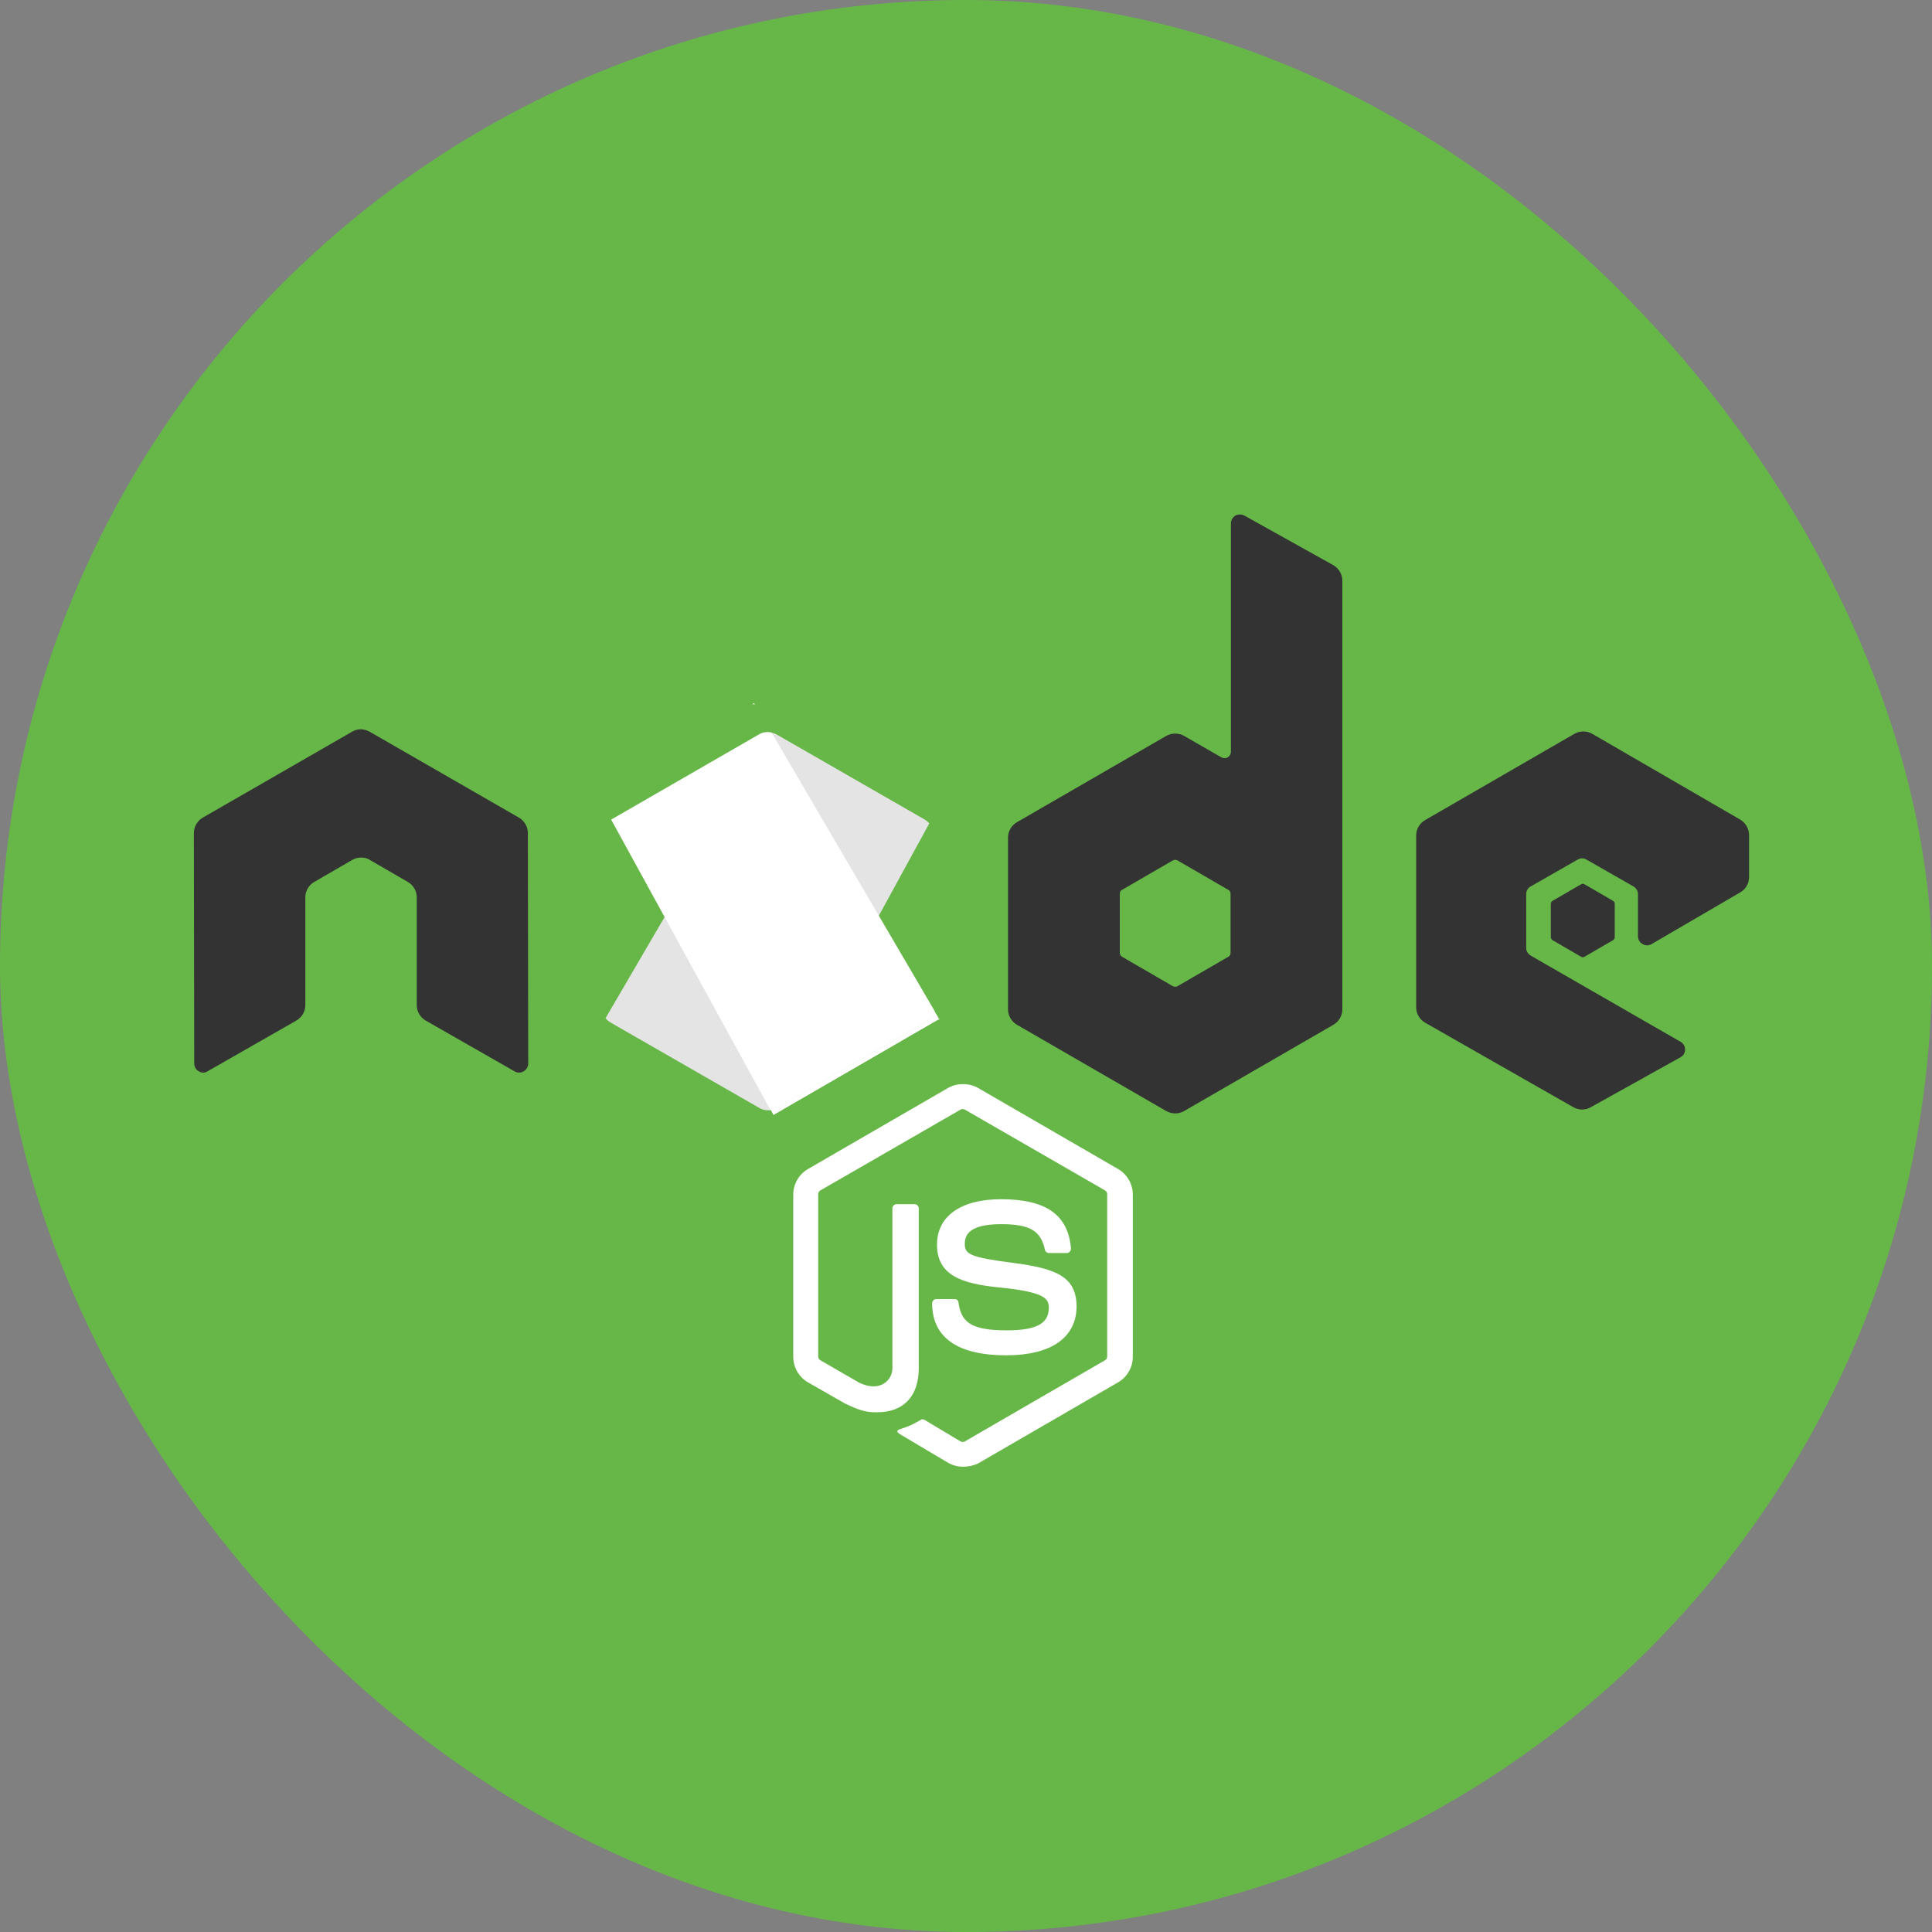
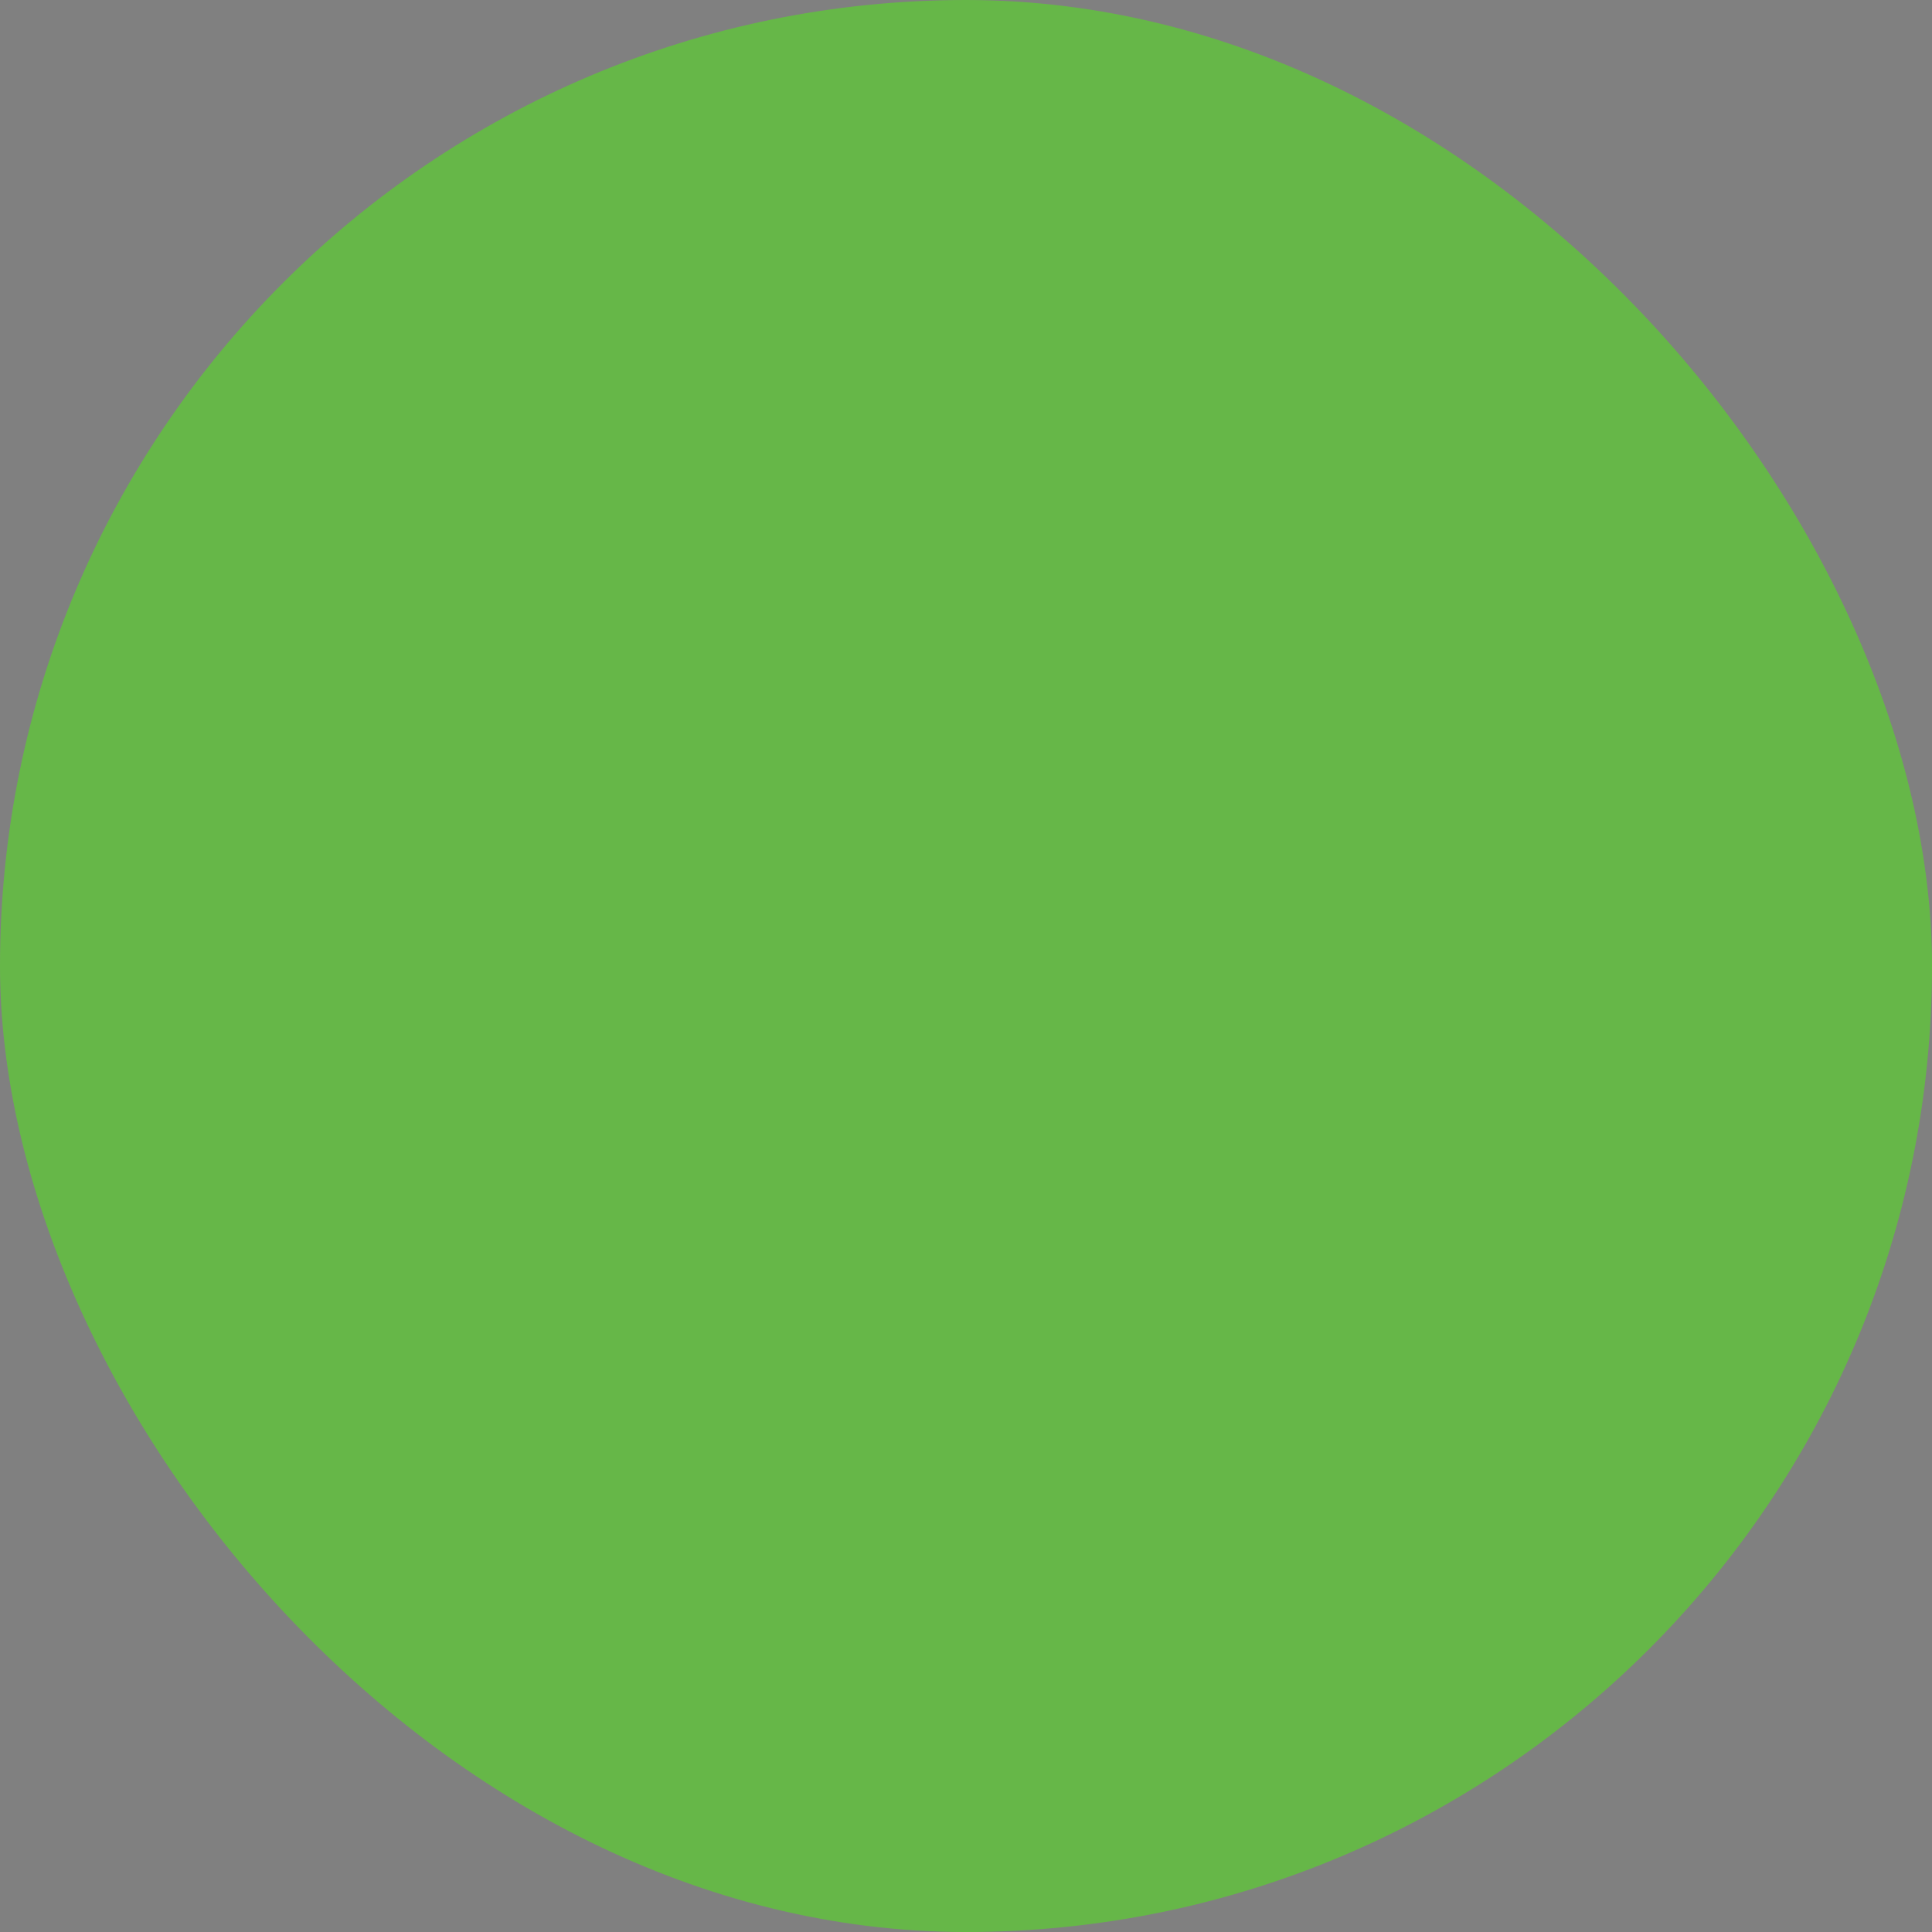
<svg xmlns="http://www.w3.org/2000/svg" width="60" height="60" viewBox="0 0 60 60" fill="none">
  <rect x="0" y="0" width="60" height="60" fill="#808080" stroke="none" />
  <rect width="60" height="60" rx="30" fill="#66B748" />
  <g clip-path="url(#clip0_873_5690)">
    <g clip-path="url(#clip1_873_5690)">
      <path d="M29.908 45.551C29.744 45.551 29.592 45.508 29.45 45.431L27.998 44.569C27.779 44.449 27.889 44.405 27.954 44.383C28.249 44.285 28.303 44.263 28.609 44.088C28.642 44.066 28.686 44.077 28.718 44.099L29.832 44.765C29.875 44.787 29.93 44.787 29.963 44.765L34.319 42.243C34.362 42.221 34.384 42.178 34.384 42.123V37.09C34.384 37.036 34.362 36.992 34.319 36.97L29.963 34.459C29.919 34.438 29.864 34.438 29.832 34.459L25.476 36.97C25.432 36.992 25.41 37.047 25.41 37.09V42.123C25.41 42.167 25.432 42.221 25.476 42.243L26.666 42.931C27.31 43.258 27.714 42.876 27.714 42.494V37.527C27.714 37.462 27.768 37.396 27.845 37.396H28.402C28.467 37.396 28.533 37.451 28.533 37.527V42.494C28.533 43.357 28.063 43.859 27.244 43.859C26.993 43.859 26.797 43.859 26.24 43.586L25.094 42.931C24.81 42.767 24.635 42.462 24.635 42.134V37.101C24.635 36.774 24.81 36.468 25.094 36.304L29.45 33.783C29.723 33.63 30.094 33.63 30.367 33.783L34.722 36.304C35.006 36.468 35.181 36.774 35.181 37.101V42.134C35.181 42.462 35.006 42.767 34.722 42.931L30.367 45.453C30.225 45.518 30.061 45.551 29.908 45.551H29.908ZM31.251 42.09C29.34 42.09 28.948 41.217 28.948 40.475C28.948 40.409 29.002 40.344 29.078 40.344H29.646C29.712 40.344 29.766 40.387 29.766 40.453C29.854 41.032 30.105 41.315 31.262 41.315C32.179 41.315 32.572 41.108 32.572 40.617C32.572 40.333 32.463 40.125 31.033 39.983C29.843 39.863 29.1 39.601 29.1 38.652C29.1 37.767 29.843 37.243 31.087 37.243C32.484 37.243 33.172 37.724 33.26 38.772C33.26 38.804 33.249 38.837 33.227 38.87C33.205 38.892 33.172 38.914 33.14 38.914H32.572C32.517 38.914 32.463 38.87 32.452 38.815C32.321 38.215 31.982 38.018 31.087 38.018C30.083 38.018 29.963 38.368 29.963 38.63C29.963 38.946 30.105 39.045 31.458 39.219C32.801 39.394 33.434 39.645 33.434 40.584C33.423 41.545 32.638 42.09 31.251 42.09Z" fill="white" />
      <path d="M16.393 25.869C16.393 25.672 16.284 25.486 16.109 25.388L11.48 22.724C11.403 22.681 11.316 22.659 11.229 22.648H11.185C11.098 22.648 11.011 22.681 10.934 22.724L6.305 25.388C6.131 25.486 6.021 25.672 6.021 25.869L6.032 33.03C6.032 33.128 6.087 33.226 6.174 33.27C6.262 33.325 6.371 33.325 6.447 33.27L9.198 31.698C9.373 31.6 9.482 31.414 9.482 31.218V27.866C9.482 27.67 9.591 27.484 9.766 27.386L10.934 26.709C11.021 26.654 11.12 26.633 11.218 26.633C11.316 26.633 11.415 26.654 11.491 26.709L12.659 27.386C12.834 27.484 12.943 27.67 12.943 27.866V31.218C12.943 31.414 13.052 31.6 13.227 31.698L15.978 33.27C16.02 33.297 16.07 33.311 16.12 33.311C16.17 33.311 16.219 33.297 16.262 33.27C16.349 33.226 16.404 33.128 16.404 33.03L16.393 25.869ZM38.642 16.01C38.554 15.967 38.445 15.967 38.369 16.01C38.281 16.065 38.227 16.152 38.227 16.25V23.347C38.227 23.412 38.194 23.477 38.129 23.521C38.063 23.554 37.998 23.554 37.932 23.521L36.775 22.855C36.69 22.807 36.594 22.782 36.496 22.782C36.399 22.782 36.303 22.807 36.218 22.855L31.589 25.53C31.415 25.628 31.305 25.814 31.305 26.01V31.349C31.305 31.545 31.415 31.731 31.589 31.829L36.218 34.504C36.303 34.552 36.399 34.578 36.496 34.578C36.594 34.578 36.69 34.552 36.775 34.504L41.404 31.829C41.578 31.731 41.688 31.545 41.688 31.349V18.041C41.688 17.834 41.578 17.648 41.404 17.55L38.642 16.01H38.642ZM38.216 29.591C38.216 29.646 38.194 29.689 38.15 29.711L36.567 30.628C36.545 30.639 36.521 30.645 36.496 30.645C36.472 30.645 36.447 30.639 36.425 30.628L34.843 29.711C34.799 29.689 34.777 29.635 34.777 29.591V27.757C34.777 27.702 34.799 27.659 34.843 27.637L36.425 26.72C36.447 26.709 36.472 26.703 36.496 26.703C36.521 26.703 36.545 26.709 36.567 26.72L38.15 27.637C38.194 27.659 38.216 27.713 38.216 27.757V29.591ZM54.045 27.713C54.22 27.615 54.319 27.43 54.319 27.233V25.934C54.319 25.737 54.209 25.552 54.045 25.454L49.45 22.79C49.365 22.742 49.269 22.716 49.171 22.716C49.074 22.716 48.977 22.742 48.893 22.79L44.264 25.465C44.089 25.563 43.98 25.748 43.98 25.945V31.283C43.98 31.48 44.089 31.665 44.264 31.764L48.86 34.384C49.035 34.482 49.242 34.482 49.406 34.384L52.19 32.834C52.277 32.79 52.332 32.692 52.332 32.593C52.332 32.495 52.277 32.397 52.19 32.353L47.539 29.678C47.452 29.624 47.397 29.537 47.397 29.438V27.768C47.397 27.67 47.452 27.572 47.539 27.528L48.991 26.698C49.033 26.671 49.083 26.657 49.133 26.657C49.183 26.657 49.232 26.671 49.275 26.698L50.727 27.528C50.814 27.582 50.869 27.67 50.869 27.768V29.078C50.869 29.176 50.923 29.275 51.011 29.318C51.053 29.345 51.102 29.359 51.153 29.359C51.203 29.359 51.252 29.345 51.294 29.318L54.045 27.713Z" fill="#333333" />
-       <path d="M49.1 27.463C49.117 27.452 49.136 27.446 49.155 27.446C49.174 27.446 49.193 27.452 49.21 27.463L50.094 27.976C50.127 27.998 50.148 28.03 50.148 28.074V29.1C50.148 29.144 50.127 29.177 50.094 29.198L49.21 29.712C49.193 29.722 49.174 29.728 49.155 29.728C49.136 29.728 49.117 29.722 49.1 29.712L48.216 29.198C48.183 29.177 48.162 29.144 48.162 29.1V28.074C48.162 28.03 48.183 27.998 48.216 27.976L49.1 27.463Z" fill="#333333" />
-       <path d="M28.739 25.464L24.121 22.811C24.076 22.788 24.028 22.77 23.979 22.757L18.805 31.622C18.848 31.674 18.899 31.718 18.958 31.753L23.576 34.405C23.706 34.482 23.859 34.504 24.001 34.46L28.859 25.573C28.827 25.53 28.783 25.497 28.739 25.464V25.464Z" fill="#E4E4E4" />
      <path fill-rule="evenodd" clip-rule="evenodd" d="M23.423 21.839L23.357 21.872H23.445L23.423 21.839Z" fill="white" />
      <path fill-rule="evenodd" clip-rule="evenodd" d="M28.75 31.741C28.881 31.665 28.98 31.534 29.023 31.392L23.958 22.745C23.827 22.724 23.685 22.734 23.565 22.811L18.98 25.453L23.925 34.47C23.997 34.458 24.067 34.436 24.132 34.405L28.75 31.741L28.75 31.741Z" fill="white" />
      <path fill-rule="evenodd" clip-rule="evenodd" d="M29.176 31.653L29.143 31.599V31.675L29.176 31.653H29.176Z" fill="white" />
-       <path fill-rule="evenodd" clip-rule="evenodd" d="M28.75 31.74L24.143 34.393C24.078 34.426 24.008 34.448 23.936 34.459L24.023 34.622L29.133 31.664V31.598L29.002 31.38C28.98 31.533 28.881 31.664 28.75 31.74Z" fill="white" />
      <path fill-rule="evenodd" clip-rule="evenodd" d="M28.75 31.74L24.143 34.393C24.078 34.426 24.008 34.448 23.936 34.459L24.023 34.622L29.133 31.664V31.598L29.002 31.38C28.98 31.533 28.881 31.664 28.75 31.74Z" fill="white" />
    </g>
  </g>
  <defs>
    <clipPath id="clip0_873_5690">
      <rect width="48.362" height="48.362" fill="white" transform="translate(6 6.306)" />
    </clipPath>
    <clipPath id="clip1_873_5690">
-       <rect width="48.362" height="29.66" fill="white" transform="translate(6 15.979)" />
-     </clipPath>
+       </clipPath>
  </defs>
</svg>